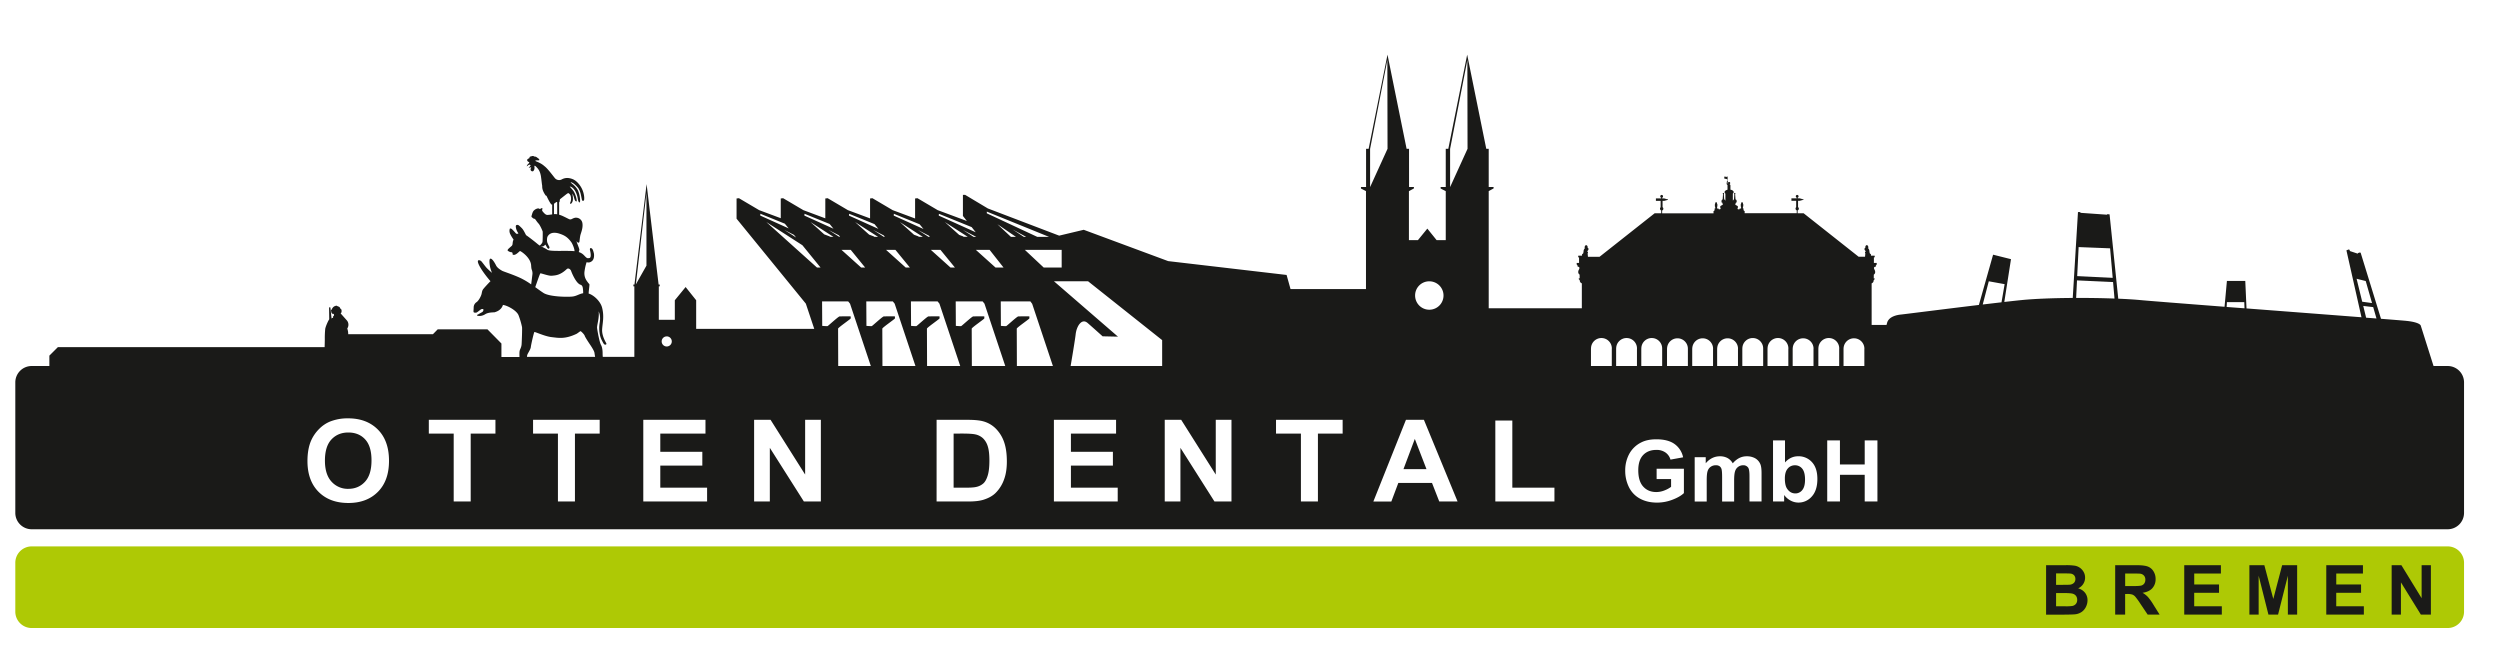
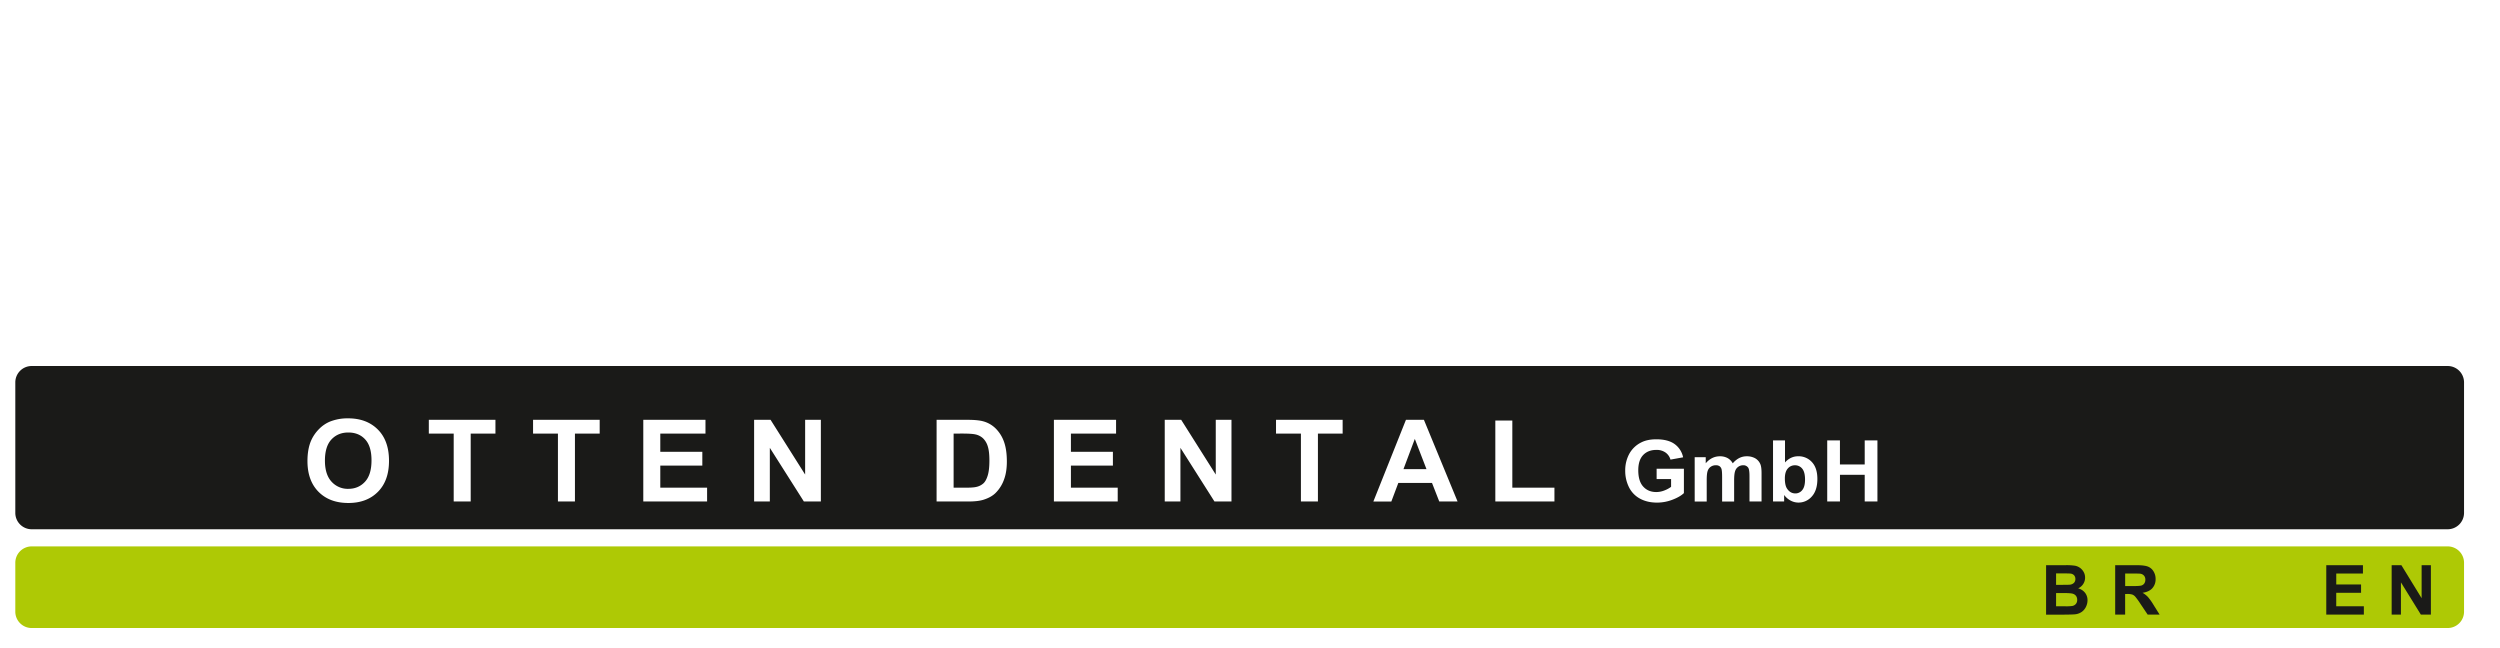
<svg xmlns="http://www.w3.org/2000/svg" viewBox="0 0 3168.06 821.56">
  <defs>
    <style>      .a, .c {        fill: #1a1a18;      }      .a, .b {        fill-rule: evenodd;      }      .b {        fill: #aec905;      }    </style>
  </defs>
  <title>Otten_Logo</title>
  <path class="a" d="M2315.5,635.51v-77.4h16.11v30.48H2363V558.11h16.12v77.4H2363V601.68h-31.35v33.83Zm-53.68-29.13c0,5.82.95,10.14,2.84,12.91q4,6,10.54,6a11,11,0,0,0,8.63-4.21q3.55-4.23,3.56-13.28c0-6.44-1.21-11.06-3.59-13.91a11.45,11.45,0,0,0-9.2-4.27,11.64,11.64,0,0,0-9.13,4.16C2263.05,596.5,2261.82,600.72,2261.82,606.38Zm-15,29.13v-77.4H2262V586q7.07-7.81,16.71-7.82a22.72,22.72,0,0,1,17.42,7.42q6.89,7.44,6.89,21.35,0,14.37-7,22.16a22.24,22.24,0,0,1-17.08,7.77,21.14,21.14,0,0,1-9.74-2.47,24,24,0,0,1-8.29-7.17v8.23Zm-99.28-56.1h14v7.66q7.53-8.85,18-8.85a19.8,19.8,0,0,1,9.59,2.21,17.14,17.14,0,0,1,6.67,6.71,26.68,26.68,0,0,1,8.21-6.71,20.66,20.66,0,0,1,9.39-2.21,21.47,21.47,0,0,1,10.75,2.5,15.54,15.54,0,0,1,6.56,7.37c1.06,2.38,1.57,6.25,1.57,11.6v35.82H2217v-32q0-8.36-1.58-10.76a7.32,7.32,0,0,0-6.52-3.17,10.59,10.59,0,0,0-10.12,7.46c-.83,2.45-1.24,6.3-1.24,11.58v26.9h-15.23v-30.7c0-5.44-.27-9-.81-10.54a6.72,6.72,0,0,0-2.53-3.55,8,8,0,0,0-4.62-1.15,11.34,11.34,0,0,0-6.34,1.83,10.16,10.16,0,0,0-4,5.34c-.82,2.32-1.22,6.18-1.22,11.55v27.22h-15.23Zm-48.23,27.67V594h34.57v30.88c-3.35,3.19-8.23,6-14.61,8.41a54.32,54.32,0,0,1-19.4,3.63q-12.49,0-21.76-5.1a33,33,0,0,1-13.93-14.62,46.19,46.19,0,0,1-4.66-20.66,43.81,43.81,0,0,1,5.2-21.53A34.86,34.86,0,0,1,2080,560.56q7.66-3.87,19-3.86,14.82,0,23.16,6.06a27.34,27.34,0,0,1,10.71,16.76l-16,2.91a16.45,16.45,0,0,0-6.33-9,19.33,19.33,0,0,0-11.55-3.3q-10.51,0-16.72,6.5t-6.2,19.3q0,13.82,6.28,20.7t16.49,6.9a28.29,28.29,0,0,0,10.09-1.93,34.5,34.5,0,0,0,8.71-4.68v-9.82Zm-204.4,28.43V532.88h21.55V618h53.36v17.49Zm-87.24-41-14.78-38.31-14.38,38.31Zm39.4,41h-23.21l-9.2-23.56H1772l-8.85,23.56h-22.79L1781.65,532h22.77Zm-198.52,0v-86H1617V532h84.43V549.5H1670.1v86Zm-172.57,0V532h20.86l43.8,69.36V532h19.92v103.5H1539l-43.14-68v68Zm-140.45,0V532h78.78V549.5h-57.22v23h53.21V590h-53.21v28h59.3v17.49Zm-127.09-86V618h16c6,0,10.28-.34,12.93-1a19.77,19.77,0,0,0,8.65-4.31q3.45-3,5.6-10c1.46-4.62,2.18-11,2.18-19s-.72-14.12-2.18-18.41a23.54,23.54,0,0,0-6.07-10,20.63,20.63,0,0,0-9.91-4.87c-3-.65-8.84-1-17.57-1ZM1186.88,532h39.19q13.26,0,20.22,2a35.5,35.5,0,0,1,16,9.54,44.87,44.87,0,0,1,10.16,16.77q3.45,9.9,3.46,24.45c0,8.53-1.08,15.85-3.26,22a45.41,45.41,0,0,1-11.38,18.29c-3.71,3.54-8.74,6.28-15.06,8.26q-7.1,2.2-19,2.19h-40.35ZM955.63,635.51V532h20.86l43.8,69.36V532h19.93v103.5h-21.53l-43.14-68v68Zm-140.44,0V532H894V549.5H836.74v23H890V590H836.74v28h59.31v17.49Zm-108.17,0v-86H675.51V532h84.43V549.5H728.58v86Zm-132.09,0v-86H543.41V532h84.43V549.5H596.48v86ZM411.76,583.69q0,17.59,8.38,26.69a27.61,27.61,0,0,0,21.23,9.09c8.6,0,15.63-3,21.16-9s8.25-15,8.25-27.05-2.68-20.74-8-26.57-12.47-8.77-21.36-8.77-16,3-21.46,8.87S411.76,571.77,411.76,583.69Zm-22.14.7q0-15.82,4.87-26.6a48.57,48.57,0,0,1,9.92-14.21,41.81,41.81,0,0,1,13.75-9.35,60.15,60.15,0,0,1,23-4.09c15.71,0,28.24,4.74,37.68,14.21s14.12,22.67,14.12,39.56-4.68,29.85-14,39.29-21.85,14.19-37.48,14.19q-23.75,0-37.78-14.12T389.62,584.39ZM40.08,463.82H3101.8a20.75,20.75,0,0,1,20.69,20.68V650a20.75,20.75,0,0,1-20.69,20.69H40.08A20.75,20.75,0,0,1,19.4,650V484.5A20.75,20.75,0,0,1,40.08,463.82Z" />
  <path class="b" d="M40.08,692.41H3101.8a20.75,20.75,0,0,1,20.69,20.69v62.06a20.75,20.75,0,0,1-20.69,20.69H40.08A20.75,20.75,0,0,1,19.4,775.16V713.1a20.75,20.75,0,0,1,20.68-20.69" />
-   <path class="c" d="M1062.22,469.05l-.18-52.58c.16-1.44,16-12.25,16-13s0-2.23,0-2.56c0,0-13.65-.1-14.3.11-2.12.7-14.35,12.06-15,12.2-1.1.25-6.8-.27-6.8-.27l-.18-31h33.09l2.32,2.85,28.1,84.25h13l-.19-52.58c.15-1.44,16-12.25,16-13s0-2.23,0-2.56c0,0-13.66-.1-14.32.11-2.11.7-14.35,12.06-15,12.2-1.11.25-6.8-.27-6.8-.27l-.18-31h33.62l2.32,2.85,28.09,84.25h13l-.19-52.58c.15-1.44,16-12.25,16-13s0-2.23,0-2.56c0,0-13.65-.1-14.31.11-2.11.7-14.34,12.06-15,12.2-1.1.25-6.8-.27-6.8-.27l-.18-31h33.81l2.32,2.85,28.1,84.25h13l-.2-52.58c.17-1.44,16-12.25,16-13s0-2.23,0-2.56c0,0-13.66-.1-14.31.11-2.12.7-14.36,12.06-15,12.2-1.09.25-6.79-.27-6.79-.27l-.18-31h34.13l2.32,2.85,28.09,84.25h13l-.18-52.58c.15-1.44,16-12.25,16-13s0-2.23,0-2.56c0,0-13.65-.1-14.3.11-2.11.7-14.35,12.06-15,12.2-1.1.25-6.8-.27-6.8-.27l-.18-31h37.54L1308,385l28,84h19.85c2.23-13.07,6.47-38.25,7.27-45.45,1.07-9.87,7.56-20.82,15.13-14.25s19,16.89,19,16.89l19.46.43-81.08-70.16h43.24l93.84,74.55v38h543.4V441.47h.07a13.19,13.19,0,0,1,26.38.16c0,.18,0,.36-.06.56v26.86h5.5V441.47h.06a13.19,13.19,0,0,1,26.38.16c0,.18,0,.36-.05.56v26.86h5.5V441.47h.06a13.19,13.19,0,0,1,26.38.16c0,.18,0,.36,0,.56v26.86h6.15V441.47h.08a13.19,13.19,0,0,1,26.37.16c0,.18,0,.36,0,.56v26.86h5.49V441.47h.07a13.19,13.19,0,0,1,26.37.16c0,.18,0,.36-.05.56v26.86H2176V441.47h.09a13.19,13.19,0,0,1,26.37.16c0,.18-.05.36-.06.56v26.86h5.51V441.47h.06a13.18,13.18,0,0,1,26.36.16c0,.18,0,.36,0,.56v26.86h5.51V441.47h.07a13.19,13.19,0,0,1,26.38.16c0,.18,0,.36-.07.56v26.86h5.5V441.47h.07a13.2,13.2,0,0,1,26.39.16c0,.18-.05.36-.07.56v26.86h6.16V441.47h.07a13.19,13.19,0,0,1,26.38.16c0,.18-.05.36-.06.56v26.86h5.51V441.47h.05a13.2,13.2,0,0,1,26.39.16c0,.18,0,.36-.06.56v26.86h711.55v-4.39h10l-16.45-52s-.57-4.13-17.86-6c-3.12-.33-15-1.3-32.53-2.68l-25.76-83.62-.93-.44-2.74.84.22.78-10.22-3.41-.38-1.56-1.07-.46-2.93,1.16,19.09,84.78c-40-3.1-94.81-7.29-145.7-11.2L2845.27,356H2822l-3,32.74c-51.75-4-95.06-7.38-107.3-8.53-7.49-.7-16.92-1.27-27.4-1.71L2673.3,271.65l-3.09-.27.06.71-34-2.4.05-.93h-3.06l-6.63,108.81c-24.14.15-47.68,1-64.57,2.67-6,.6-13.58,1.43-22.15,2.4l8.47-54.21-22.68-5.68-18,63.69c-44.55,5.36-95,11.8-98.77,12.16-4.5.45-15.21,2.23-17.54,10.41-.15.54-.41,1.54-.71,2.72h-18.89V359.05a3.74,3.74,0,0,0,2.52-3.78,8.67,8.67,0,0,1,1.28-1.49v-1h-1.14s.06-3.68.06-4.45,1.75-.95,1.75-3.56-1.52-3.27-1.52-5.28c0-.77,1-1.42,1.52-1.42h.73v-1.24l1.23-1.74v-1.89h-3.57v-7.06h.6a.42.42,0,0,0,.45-.42v-1.38a.42.42,0,0,0-.42-.36h-4.36c0-.45,0-1,0-1.31,0-.75-.57-.85-1-1.15s-.64-.61-1-3.43a4.74,4.74,0,0,0-1.58-3.41,3.46,3.46,0,0,0,.22-1.27c0-1.51-.85-2.75-1.9-2.75s-1.9,1.24-1.9,2.75a6.39,6.39,0,0,0,.05.64c-.39.32-1.05.6-1.05.81s0,.61,0,1.3,1.36,1.64,1.36,2.34a.87.87,0,0,1-.5.92c-.14.06-.25.09-.25.27v.64c0,.32.39.08.39.87,0,.61-.23,3-.34,4,0,.06,0,.09-.06.15h-8.06l-69.72-55.11H2278v-3.62a2.29,2.29,0,0,0,1.54-2.22,2.35,2.35,0,0,0-1-1.91v-8h2l4.32-1.18c.05,0,0,.09.1.09a.49.49,0,0,0,0-1,.47.47,0,0,0-.25.11l-4.17-1.19H2278v-.8a1.79,1.79,0,0,0,1.16-1.65,1.74,1.74,0,1,0-3.47,0,1.8,1.8,0,0,0,1.15,1.65v.8h-6.7v3.14h6v8.1a2.42,2.42,0,0,0-.79,1.79,2.31,2.31,0,0,0,1.52,2.22v3.62h-66v-2.91h-.68c-.2-.6-.89-.9-.89-1.32s.26-.67.26-1.18-.27-.6-.51-.6h-.38v-1.93c0-.35.46-.52.46-1.09V259c0-.28-.33-.47-.33-.79s-.33-2.07-1.26-2.07-1.18,1.75-1.18,2-.42.48-.42.78v2.46c0,.37.39.61.39.92s0,1.35,0,2h-1.64c-.25,0-.26.42-.26.7-.08.7-2.89.16-2.66-.4a6.19,6.19,0,0,0,.55-2.85c-.15-.95-2.81-1.74-3.19-2.29s.47-1.75.74-2.91h.87V254h-.22v0a1.22,1.22,0,0,0-1.21-1.22h0l-.49-6.63a1,1,0,0,0,.31-.72.83.83,0,1,0-1.63,0,1,1,0,0,0,.29.71l-.46,6.71a1.18,1.18,0,0,0-1,1.15v0h-.44v-8.74a2.5,2.5,0,0,0,1.08-1.81c0-1.48-1.75-2.69-4.13-3.1v-5.31a1.58,1.58,0,0,0-1.21-1.48,1.55,1.55,0,0,0,.91-1.41,1.39,1.39,0,1,0-2.74,0,1.7,1.7,0,0,0,.33,1l-.84-.83s.09-1.63.2-2.19a1.26,1.26,0,0,0-.21-1v-5.7s0-.33-.13-.32-.21.23-.21.32v.76c-.87-.1-3.32-.39-3.59-.39s-.43.11-.27.43-.2,1.43-.07,1.85,3.52.74,3.78,1.27c.06.12.1.17.14.19,0,.49,0,1,0,1.52a1.26,1.26,0,0,0-.58.94c-.07.55-.3,2.71-.3,2.93a1,1,0,0,0,.25.75c.08.08.33.3.6.52,0,2.8,0,5.28,0,6.32-2.06.51-3.51,1.66-3.51,3a2.48,2.48,0,0,0,1.09,1.81V254h-.4v0a1.19,1.19,0,0,0-1.11-1.18l-.51-6.67a1,1,0,0,0,.32-.72.83.83,0,1,0-1.64,0,1,1,0,0,0,.3.71l-.47,6.67a1.2,1.2,0,0,0-1.14,1.19v0h-.28v2.53h.85c.27,1.14,1.06,2.37.72,2.85s-3,1.34-3.19,2.29a6.17,6.17,0,0,0,.54,2.85c.24.56-2.57,1.11-2.65.39,0-.27,0-.68-.26-.68h-1.63c0-.67,0-1.74,0-2s.38-.55.38-.92V258.9c0-.3-.4-.52-.4-.78s-.28-2-1.2-2-1.25,1.75-1.25,2.07-.33.51-.33.79v2.31c0,.57.45.74.45,1.09v1.88h-.39c-.24,0-.52.07-.52.59s.27.69.27,1.18-.74.73-.91,1.38h-.61v2.91h-65.11v-3.62a2.29,2.29,0,0,0,1.54-2.22,2.35,2.35,0,0,0-1-1.91v-8h1.94l4.33-1.18s0,.09.09.09a.49.49,0,0,0,0-1,.44.44,0,0,0-.24.11l-4.18-1.19h-2.52v-.79a1.8,1.8,0,0,0,1.15-1.66,1.74,1.74,0,1,0-3.46,0,1.79,1.79,0,0,0,1.15,1.65v.8h-6.71v3.14h6v8.1a2.39,2.39,0,0,0-.8,1.79,2.3,2.3,0,0,0,1.53,2.22v3.62h-8.32L2027,325.41h-14.7c-.1-1-.36-3.53-.36-4.18s.4-.55.4-.87v-.64c0-.18-.11-.21-.25-.27s-.51-.21-.51-.92,1.38-1.66,1.36-2.34,0-1,0-1.3-.66-.49-1.07-.81a2.67,2.67,0,0,0,.07-.64c0-1.51-.86-2.75-1.9-2.75s-1.91,1.24-1.91,2.75a3.46,3.46,0,0,0,.23,1.27,4.7,4.7,0,0,0-1.58,3.41c-.33,2.82-.54,3.13-1,3.43s-1,.4-1,1.15c0,.35,0,.86,0,1.31h-4.43a.41.41,0,0,0-.41.36v1.38a.41.41,0,0,0,.44.42h.63v7h-3v1.9l1.24,1.73v1.23h.72c.53,0,1.53.66,1.53,1.43,0,2-1.53,2.67-1.53,5.28s1.76,2.79,1.76,3.56.06,4.45.06,4.45h-1.14v1a9,9,0,0,1,1.29,1.49,3.84,3.84,0,0,0,2.6,3.83v31.6H1886.53V242.18l6.18-3.4V237h-6.18V188.6h-3.09l-24.2-119.33L1835.32,188.6h-3.23V237h-6.48v1.9l6.48,3.32v62.05h-11.6l-11.74-14.58-11.88,14.58h-11.45V242.18h.15l6.18-3.4V237h-6.18V188.6h-3.09L1758.27,69.27,1734.36,188.6h-3.24V237h-6.48v1.9l6.48,3.32H1731V366.33h-95.6l-5-17.91-150.07-17.54-107-39.69-31.12,7.42-90.37-34.46L1223,246.91h-2.76v26.74l5,6.4-37-13.77-25.61-15.12-3,.35v25.36l-28.44-10.59-25.61-15.12-3,.35v25.24l-28.12-10.47-25.6-15.12-3,.35v25.16L1018,266.28l-25.61-15.12-3,.35v25L962,266.28l-25.61-15.12-3,.35v25.61l87.8,107.68,10.64,31.93H882.2V380.48l-13.36-16.75-13.69,16.75v24.74H834.87V362.87H836v-2.34H834.6L819.38,233.27,804,360.53h-1.34v2.34h1.2v89.38h-40c-.14-1.59-.2-2.87-.2-3.52,0-1.26.12-7.72-2-11.51s-4.55-17.86-5-21.43,3.07-13,1.94-21.3c3,6.64,1.51,13.25,1.13,15.89-1.13,7.95.34,15.78,2.62,20.27s2.86,5.54,4,6,2.71-.23,1.92-1.73-5.57-9.32-5.24-17.16,3-16.24-.1-28.11c-2-7.56-10-15.45-17-17.68,0-.29,0-.61.05-1,.12-2.76,1.26-10,.92-10.71s-.69-.69-1.94-2.42-5.34-6.33-4.21-14.17,2.5-10.49,2.46-11.3c1.2.17,3.38.46,4.51-.1s5.82-1.85,5-10.6c0,0-.85-4.32-2-6s-4-2.31-2.95,1.84,1.42,9.22-.85,9.51-2.84.55-5.28-1.89c-1.92-1.95-3.71-4.34-8.47-5.8.78-.44.71-1.55,1-2.5.4-1.21-3.41-9.33-3.63-11.4,1.66,3,3.27,2.15,3.61,1.34s.64-6.38,1.5-9.37,3.2-8.62,2.47-14.05a8.18,8.18,0,0,0-7.46-7.46c-2.78-.35-5.52,1.48-6.32,1.77a3.63,3.63,0,0,1-3.41-.07c-.27-.05-4.36-2.23-7.65-3.73a31.56,31.56,0,0,0-4.73-1.76V256.39a1.87,1.87,0,0,0,.68-1.43,12.38,12.38,0,0,1,.43-2.51s7.59-6,8.61-6.74a5.07,5.07,0,0,1,2-1,6,6,0,0,1,2.93,3.65,13,13,0,0,1,0,6.89c-.34,1-.68,1.55-.76,2s0,1,.59,1,1.52-.53,2.38-2.57c1.09-2.61.69-6.41-.27-10.51a16.75,16.75,0,0,1,2.24,5.09c.32,1.17.79,3.27,1.7,4.25s1.48.77,1.71.49,0-2.2-.69-4.91a31.75,31.75,0,0,0-2.8-7.06c-1.51-2.58-5-6-5.26-6.48-.14-.33,1.62.15,2.46.68,1.07.7,2.73,1.79,4.88,5.78a28.86,28.86,0,0,1,2.77,8.77c.42,2.38,1.19,4.4,1.82,4.69s1.16-.4,1.16-2a35.67,35.67,0,0,0-2.7-13.13,26,26,0,0,0-6.75-8c-1.14-.85-2.62-2-2.5-2.31s1.53.3,1.53.3c2.89,1,7.42,6,8.29,7.36,2.9,4.67,3.35,9.62,4.2,13.59s3,1.9,3.07.7c.35-2.42,0-11.12-6-18.89-4.54-5.83-8.47-7.73-14.2-8.51a14.34,14.34,0,0,0-8.29,1.83,7.09,7.09,0,0,1-8.52-1.57c-2.27-2.7-9.19-12.3-13.39-15.31-4.69-4.28-10.47-5.83-11.16-6.4s.12-.92,1.26-.92h2.95c.68,0,.91-1.27-.57-2.3s-3-2.42-3.89-2.42a3.14,3.14,0,0,1-2.12-.58,3.17,3.17,0,0,0-2.51,0c-.57.23-1.37.35-1.7.46a1.47,1.47,0,0,0-1.14,1.15c-.11.81-.23,1.16-.91,1.27S668,202,668,202.8a2.87,2.87,0,0,0,2.61,2.53c0,1.12-.11.81,0,1.12-1.32,1.42-2.94,2.54-3.07,4.44.94-.73,2.68-2.64,4-2.12,0,0,1,.61.85.87s-1.19,1.86-1.74,2.08-.65.77-.26.73a13.89,13.89,0,0,0,2.77-.57c.3-.21-1.07,2.25-.77,3.38a2.48,2.48,0,0,0,2.6,1.89c1.19-.17,2.48-2.2,2.34-4.83,0-1.12-.39-2.16,0-2.25a1.93,1.93,0,0,1,1.45.61c3.36,3.24,5.45,5.87,6.65,12.35.78,5.33,1.23,10.24,1.57,11.88s-.86,5.1,4.42,12.75a3,3,0,0,0,1.12.47c.77,1.8,4.26,9,6,10.71.08.42.57.45,1.2.29v12.58a3.62,3.62,0,0,1-.56.09c-.9,0-4.69.78-6.26.48s-3.2-1.78-5.46-4.62a2.83,2.83,0,0,0-.34-.42c-.28-.3.39-3.35.11-3.61-.46-.38-2.83,1.46-3.27,1.2a3.37,3.37,0,0,0-2.33-.72,9.55,9.55,0,0,0-4.61,2.25c-2.17,1.68-2.72,5.14-3.23,6.56s-.22,1.94,0,2.17,1.43,1.21,1.43,1.21a3.65,3.65,0,0,0,2.36,1c.68.12,2.5,3.46,4.77,5.87s5.22,9.68,5.34,10.26.11,11.17-.23,13.14c-.3,1.79-2.93,4.19-3.43,4.63A24.63,24.63,0,0,1,681,309c-4-3.39-12.92-10.19-14.35-11-1.6-3.07-3.36-6.79-5.26-8.73a45.57,45.57,0,0,0-4.05-3.78c-.51-.35-4.36-1.77-3.62,2.57a16.36,16.36,0,0,0,3.28,7.68,11.78,11.78,0,0,1-1.61.63,2.58,2.58,0,0,1-1.77-.77c-.38-.48-4.75-5.45-5.63-5.71s-1.71-.71-2,.17a9.05,9.05,0,0,0,.74,6.88c1.66,3.45,4.11,6.64,4.11,6.87-.61.79-1,2-1.3,5.28a4.22,4.22,0,0,1-1,2.43c-.24.22-3.24,2.81-4,3.57s-1.87,2-.91,2.76,3.41,2,4.72,1.73c0,0,1.47,1,1.36,1.21a1.84,1.84,0,0,0-.22,1.32c.17.52,1.31,1.61,4,.23s4.83-4.2,5.57-4.2,13.18,7.71,14,18c.12,1.78.23,4.34.88,5.78a13.3,13.3,0,0,1,.83,5c-.06,1-1.56,12.63-1.66,13.46a95.22,95.22,0,0,0-13-7.79c-10.21-4.84-22.2-8.47-23.91-9.5s-5.91-3.35-7.61-6.8-5-8.87-7.16-8.52-.91,8.88,0,12.1,2,5.9,2,5.9-5.2-4.5-7.16-6.74-5.37-7.06-6.56-8.15-6.65-3.34-2.81,4.78,13.72,19.79,14.66,20.65c-1.79,1.73-8.44,8.81-9.62,10.63s-1.2,3.72-1.8,6-3.41,8-6.22,9.94a8.07,8.07,0,0,0-3.67,6.91c0,2.43-.51,5.1,0,5.79s2.22.8,3.42.54,5.37-4,6.13-4.25,3-.78,2.81.78a3.4,3.4,0,0,1-1.45,2.76c-.68.43-4.18,2.33-4.94,2.85s-2.21.6-1.62,1.47,5.79,1.38,10.15-1.47,11.58-2.25,12.26-2.59,8.09-1.9,10.32-9.25c5.53.61,17.2,6.91,19.75,13a97,97,0,0,1,4.43,15c.36,1.3-.25,18-.51,21.87s-2,6.21-2.46,8.2-.26,5.34-.26,7.92H635.42V435.3l-17.7-17.95H554.66l-6,6.13H441.25s0-.08,0-.12a19.83,19.83,0,0,0-1.19-7.06,8.68,8.68,0,0,0,1.47-4.82,8.53,8.53,0,0,0-1.66-5.08s-.07-.08-.1-.12h0l-8-9h0c-.16-.17.38-.63.67-1a2.74,2.74,0,0,0,.37-1.14,5.31,5.31,0,0,1,.07-.66,2.14,2.14,0,0,0-.07-.94,3.14,3.14,0,0,1,0-.78c0-.36-.45-.74-.71-.93s-.92-1.15-1.13-1.36-.14-.33-.23-.65-.61-.64-.73-.76a5,5,0,0,0-.54-.41c-.21-.14-.5-.12-.66-.19s-.26-.19-.52-.19-.57-.33-.7-.43-.45,0-.88-.31a1.35,1.35,0,0,0-1.13-.16c-.23,0-.23.45-.67.43a1.82,1.82,0,0,0-1.11.38c-.17.14-.54.11-.63.35a.41.41,0,0,1-.44.27.87.87,0,0,0-.46.42c0,.1-.12.2-.26.25s-.3.23-.35.57a.55.55,0,0,1-.43.47,1.61,1.61,0,0,0-.46.77,1.76,1.76,0,0,1-.72,1.17c-.6.41-.36.66-.6,1.14s0,.77.4,1.17a2.25,2.25,0,0,0,.26,1.52,1.42,1.42,0,0,0,.6.92,1.91,1.91,0,0,0,1.51.56c.87,0,.62.32,1,.8,0,.53.07,1.48.07,1.48l-1,.41-.28,2.32-1.25.2-.55.94s-1.38-12.58-1.44-13.58a.94.94,0,0,0-.87-1c-.28,0-.88.2-.88,1.13s.2,14.14.2,14.14-.65,1-1.16,1.94-3.47,7.12-3.94,10.4a121,121,0,0,0-.52,12.93c0,1.8-.12,6.69-.23,10h-338L62.56,450.66v18.39Zm1949.31-65.46-13.12-1-3.65-14.9,12.61,1.48Zm-25.2-50.36,11.57,2.92,8,27.9-12.45-1.7ZM2822,382.86l22,0,.29,7.82L2821.66,389Zm-187.9-69.75,39.88,1.58,3.28,37.4-45-2.2Zm-2.07,42.21,45.69,2.11,1.83,20.91c-15-.56-31.83-.84-48.61-.78Zm-111.8,1.14,20.08,3.63-3.95,23c-7.42.85-15.45,1.8-23.8,2.79Zm-329.86-123c.08,0,.17.08.25.12a1.4,1.4,0,0,0-.34.13l.15-.2Zm-1.2,1,.36.29c0,.12-.13.19-.13.31v5.31a2.13,2.13,0,0,1-.25,0ZM1859.49,75.89l.22,112.65-22.1,48.54,0-48.39ZM1811,356.49a18,18,0,1,1-17.74,18A17.87,17.87,0,0,1,1811,356.49ZM1758.1,75.89l.22,112.65-22.1,48.54,0-48.39ZM1051.87,300.12l-.61-.59-6.77-2.52-17.39-15.62,29,18.73Zm56,0-.61-.59-5.86-2.19-17.78-15.95,29.06,18.73Zm56.51,0-.6-.59-5.53-2.06-17.91-16.08,29.05,18.73Zm56.72,0-.61-.59-5-1.86-18.14-16.28,29.05,18.73ZM1261.52,339l-24.91-22.38h17.45L1271.69,339Zm19.53-38.87-17.1-16,23.45,16Zm2.23-9.3,17.08,9.3h-3Zm62.1,25.79V339h-22.8l-23.89-22.38Zm-94.86-48.47,78.85,32h-14.93l-63.92-29.81Zm-16.79,32-13.54-8.77,16.94,8.77Zm-43.93-29.23,41.53,16.89,5.14,6.53-46.82-21.1Zm2,45.72L1210.08,339h-5.6l-24.91-22.38Zm-13.45-16.49h-1.72l-13.53-8.77,14,7.24Zm-45.64-29.23,32.62,13.27,4.93,6-37.7-17Zm2,45.72L1153,339h-5.28l-24.9-22.38Zm-13.46-16.49H1120l-13.52-8.77,13.44,6.95ZM1076,270.89,1108.18,284l4.9,6-37.18-16.75Zm2.06,45.72L1096.32,339h-5.08l-24.9-22.38Zm-13.46-16.49h-1.19l-13.53-8.77,13.1,6.78Zm-45.11-29.23,31.84,12.95,4.88,6-36.87-16.62ZM1008.86,301l-14.93-9.68,12.18,6.3Zm-45.32-30.14,31.05,12.63,4.83,5.93-36-16.24Zm7.57,10.5,45.74,29.43L1039.8,339h-4.55Zm-126.3,144.9a6.41,6.41,0,1,1-6.32,6.41A6.37,6.37,0,0,1,844.81,426.29Zm-25.6-181.72v92.08L805.8,360.32ZM702,258.19c1.2-.73,3-2.37,3.41-2.29a2.61,2.61,0,0,1,.68.42v15.24a14.59,14.59,0,0,0-4.09-.19Zm-13.83,54.05a11,11,0,0,0,3-2.31s.93,1.75,1.32,2.38,1.07,2.23,2.32,2.8,1.69-1.71,1.41-2.17a41.58,41.58,0,0,1-2.77-6,14.72,14.72,0,0,1,.15-6.51,8.73,8.73,0,0,1,5.54-5c3.42-1,7.32-.15,9.47.55,6.29,2,10.51,4.26,15.29,10.83,1.86,2.58,4.45,9.42,4.11,11.5-1.3-.15-2.74-.25-4.35-.29-12.6-.33-27,.65-30.15-1.62-2.23-1.58-5.47-2.92-8.58-4.75C685.78,312,687.31,312.54,688.13,312.24Zm-3.36,34.18c.78-.39,10.63,3.48,14.61,3s10-.23,18.51-8.18c2.5-2.53,5.35.58,5.8,2.08s6.13,15.78,11.93,17.5c1.82.58,2.73,2.2,3,4.84a38.37,38.37,0,0,1,.34,5.93c-5.23.89-8.27,3.63-13.69,4.21-6.48.7-28.8.35-36.46-4.49-3.11-2-6.72-4.63-10.58-7.43C679.68,360,684.11,346.76,684.77,346.42ZM668,450.35c.46-2.31,4.31-7.26,4.66-10.48s3.86-18.66,4.55-19.12,13.28,5.53,21.69,6.45,16.81,3,31.92-4.26c2.39-1.5,4.21-3.23,4.9-3.23s4.77,4.15,5.22,5.76,4.66,8.07,6.47,10.72,5.57,8.4,5.92,10.93c.1.79.41,2.79.8,5.13H667.78C667.87,451.42,668,450.71,668,450.35Z" />
  <g>
    <path class="c" d="M2592.85,716.2h25.05a71.61,71.61,0,0,1,11.1.62,15.77,15.77,0,0,1,11.35,7.82,14.2,14.2,0,0,1,1.92,7.33,14.6,14.6,0,0,1-2.37,8.08,14.77,14.77,0,0,1-6.43,5.52,16.48,16.48,0,0,1,8.8,5.68,15.11,15.11,0,0,1,3.08,9.45,18.61,18.61,0,0,1-2,8.32,16.66,16.66,0,0,1-5.43,6.45,17.9,17.9,0,0,1-8.48,3q-3.16.34-15.27.43h-21.33Zm12.66,10.43v14.49h8.29q7.39,0,9.19-.21a8.38,8.38,0,0,0,5.11-2.25,6.61,6.61,0,0,0,1.86-4.89,6.88,6.88,0,0,0-1.6-4.73,7.29,7.29,0,0,0-4.77-2.2q-1.87-.21-10.82-.21Zm0,24.92v16.76h11.71a58.51,58.51,0,0,0,8.68-.38,7.89,7.89,0,0,0,4.59-2.5,7.68,7.68,0,0,0,1.78-5.33,8.22,8.22,0,0,0-1.37-4.79,7.74,7.74,0,0,0-4-2.86q-2.6-.9-11.23-.9Z" />
    <path class="c" d="M2680.41,778.87V716.2H2707q10,0,14.6,1.68a14.39,14.39,0,0,1,7.29,6,18,18,0,0,1,2.74,9.88,16.77,16.77,0,0,1-4.15,11.65q-4.14,4.59-12.4,5.79a29.54,29.54,0,0,1,6.78,5.26,71.62,71.62,0,0,1,7.2,10.17l7.66,12.23h-15.14l-9.15-13.64a88.57,88.57,0,0,0-6.67-9.21,9.63,9.63,0,0,0-3.8-2.61,20.94,20.94,0,0,0-6.37-.7h-2.57v26.16Zm12.65-36.17h9.37q9.11,0,11.37-.77a6.79,6.79,0,0,0,3.55-2.65,8.18,8.18,0,0,0,1.28-4.7,7.5,7.5,0,0,0-1.69-5.11,7.72,7.72,0,0,0-4.77-2.46q-1.53-.21-9.23-.21h-9.88Z" />
-     <path class="c" d="M2767.92,778.87V716.2h46.47v10.6h-33.81v13.89H2812v10.56h-31.46v17.06h35v10.56Z" />
-     <path class="c" d="M2850.48,778.87V716.2h18.94L2880.79,759,2892,716.2h19v62.67h-11.75V729.53l-12.44,49.34h-12.19l-12.4-49.34v49.34Z" />
    <path class="c" d="M2947.91,778.87V716.2h46.47v10.6h-33.82v13.89H2992v10.56h-31.47v17.06h35v10.56Z" />
    <path class="c" d="M3030.76,778.87V716.2h12.32l25.65,41.85V716.2h11.75v62.67h-12.69L3042.52,738v40.87Z" />
  </g>
</svg>